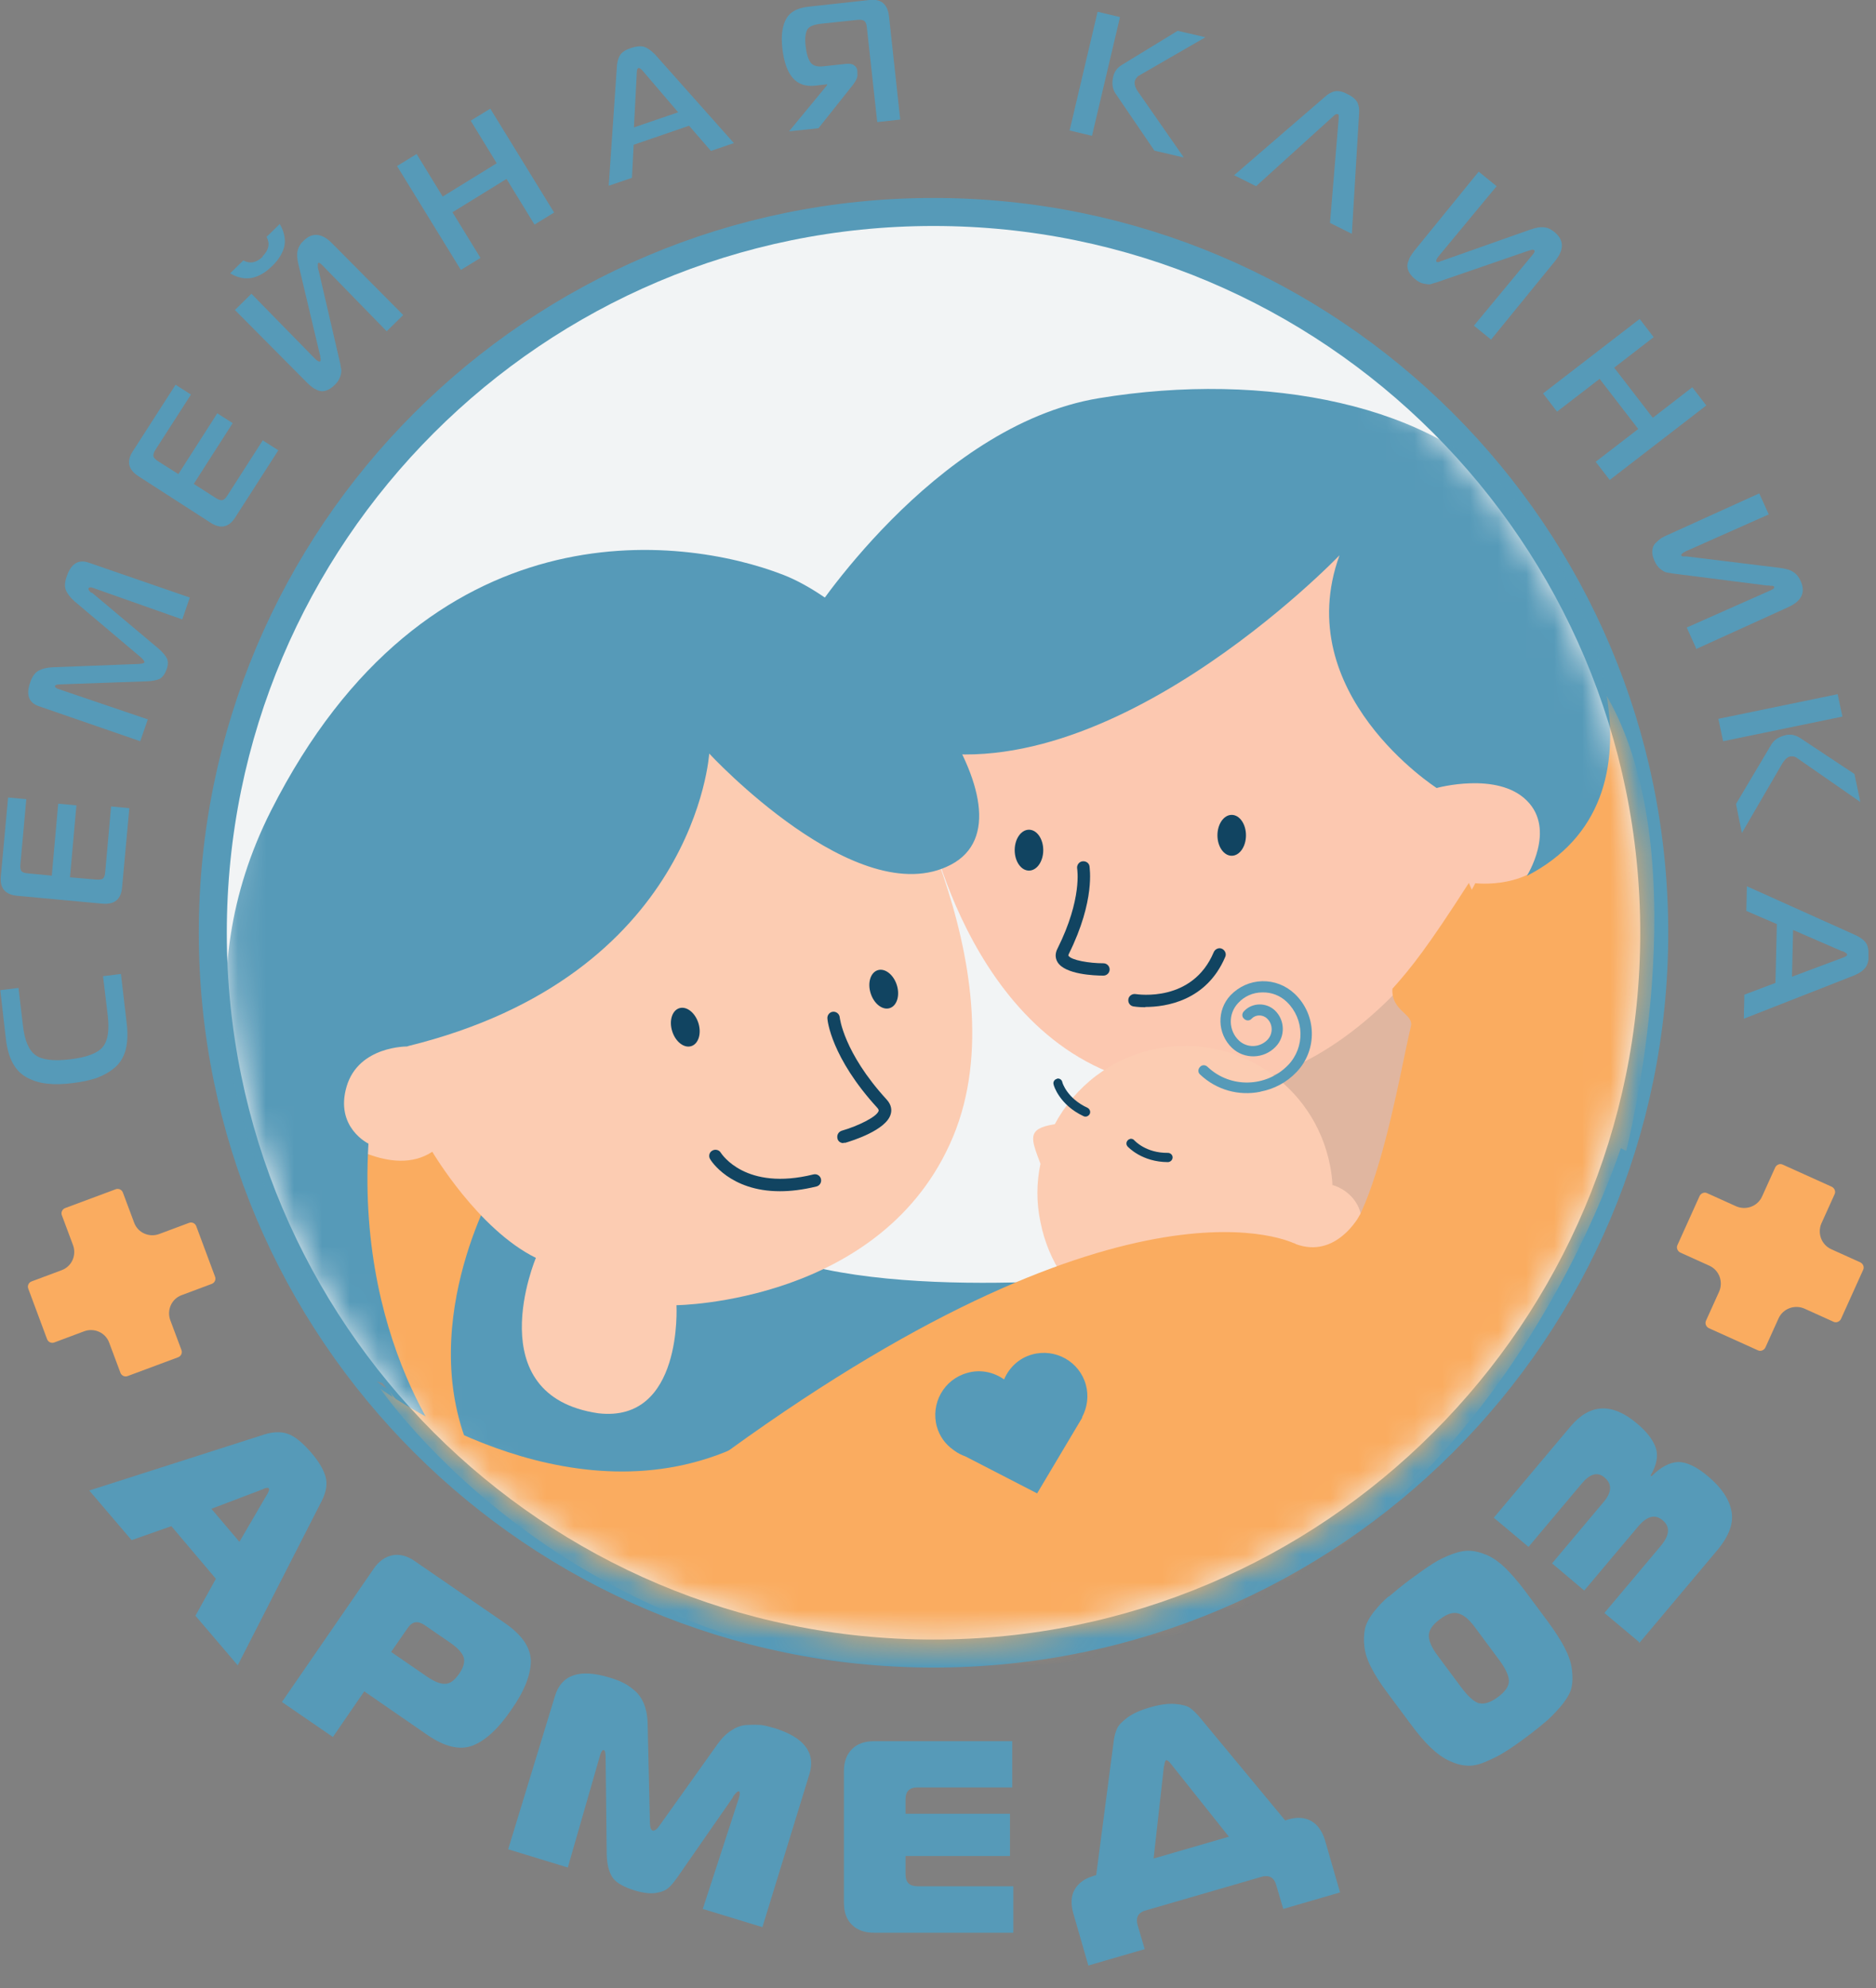
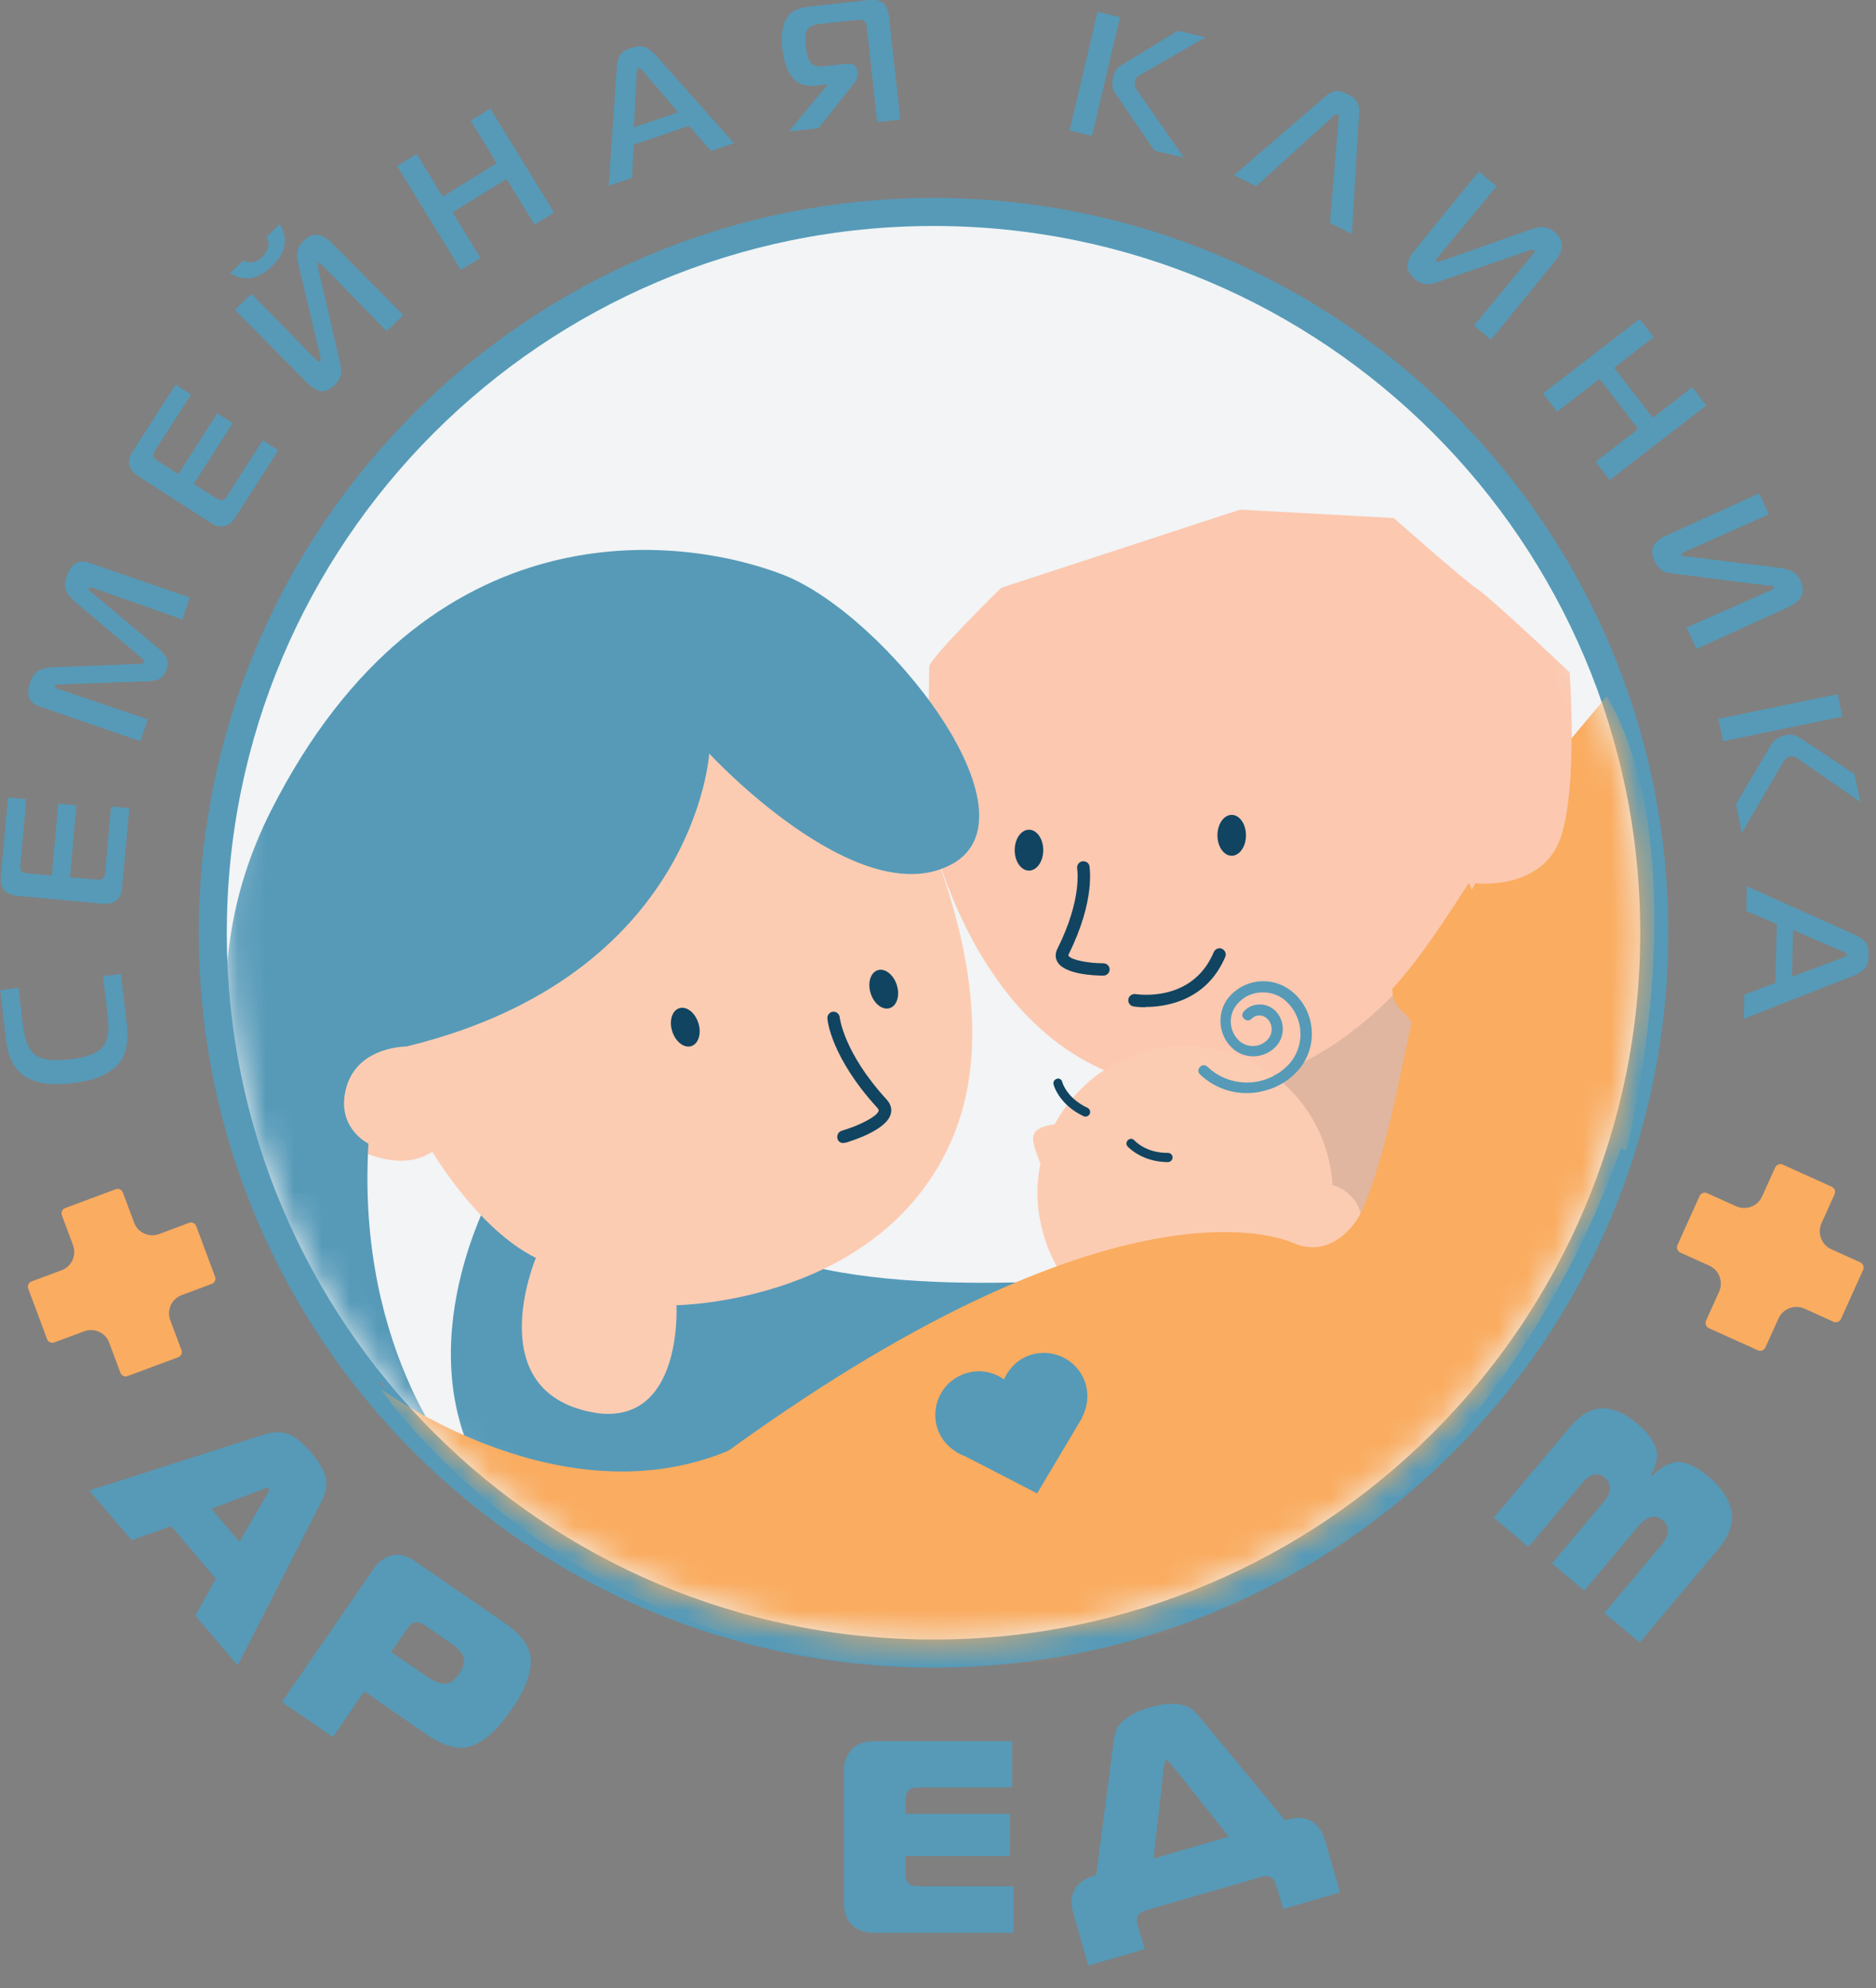
<svg xmlns="http://www.w3.org/2000/svg" width="67" height="71" viewBox="0 0 67 71" fill="none">
  <rect x="0" y="0" width="67" height="71" fill="#808080" stroke="none" />
  <g clip-path="url(#clip0_849_2606)">
    <path d="M33.34 59.05C47.555 59.05 59.08 47.526 59.08 33.31C59.08 19.094 47.555 7.57 33.34 7.57C19.124 7.57 7.6 19.094 7.6 33.31C7.6 47.526 19.124 59.05 33.34 59.05Z" fill="#F2F4F5" stroke="#569AB8" stroke-miterlimit="10" />
    <path d="M4.32 34.79L4.53 36.59C4.57 36.95 4.55 37.26 4.48 37.52C4.4 37.78 4.27 37.99 4.08 38.14C3.89 38.3 3.68 38.41 3.44 38.5C3.2 38.58 2.91 38.64 2.58 38.68C2.25 38.72 1.96 38.73 1.71 38.7C1.46 38.68 1.22 38.61 1 38.5C0.78 38.39 0.6 38.22 0.47 37.99C0.34 37.76 0.25 37.46 0.21 37.1L0.01 35.36L0.66 35.28L0.82 36.63C0.88 37.16 1.03 37.51 1.27 37.68C1.5 37.85 1.91 37.9 2.5 37.83C3.08 37.76 3.47 37.62 3.66 37.4C3.85 37.18 3.91 36.81 3.85 36.28L3.68 34.86L4.33 34.78L4.32 34.79Z" fill="#569AB8" />
    <path d="M3.969 28.8L4.619 28.86L4.359 31.7C4.319 32.12 4.089 32.31 3.649 32.27L0.619 31.99C0.189 31.95 -0.011 31.72 0.029 31.3L0.289 28.48L0.939 28.54L0.729 30.86C0.719 30.98 0.729 31.07 0.769 31.11C0.809 31.16 0.889 31.18 1.009 31.19L1.849 31.27L2.079 28.7L2.729 28.76L2.499 31.33L3.429 31.41C3.549 31.42 3.639 31.41 3.679 31.37C3.729 31.33 3.749 31.25 3.759 31.13L3.969 28.78V28.8Z" fill="#569AB8" />
    <path d="M3.279 21.16L5.659 23.16C5.809 23.29 5.909 23.41 5.959 23.51C6.009 23.61 6.009 23.75 5.949 23.91C5.889 24.07 5.809 24.18 5.709 24.24C5.609 24.29 5.449 24.32 5.249 24.33L2.139 24.44C2.039 24.44 1.979 24.46 1.969 24.49C1.949 24.53 1.989 24.57 2.069 24.6L5.279 25.69L5.009 26.47L1.389 25.22C1.029 25.1 0.919 24.81 1.079 24.37C1.149 24.16 1.249 24.02 1.379 23.95C1.509 23.88 1.669 23.84 1.859 23.83L4.969 23.71C5.089 23.7 5.149 23.68 5.159 23.65C5.159 23.62 5.129 23.57 5.049 23.49L2.669 21.48C2.519 21.35 2.419 21.22 2.359 21.09C2.299 20.96 2.309 20.78 2.389 20.57C2.539 20.13 2.799 19.97 3.159 20.09L6.779 21.34L6.509 22.12L3.309 20.99C3.229 20.96 3.179 20.97 3.159 21.02C3.149 21.05 3.179 21.1 3.259 21.17L3.279 21.16Z" fill="#569AB8" />
    <path d="M9.39 15.73L9.94 16.08L8.4 18.48C8.17 18.84 7.87 18.9 7.51 18.66L4.95 17.01C4.58 16.77 4.51 16.48 4.74 16.12L6.27 13.74L6.82 14.09L5.56 16.05C5.49 16.15 5.47 16.24 5.48 16.29C5.49 16.35 5.55 16.41 5.66 16.48L6.37 16.93L7.76 14.76L8.31 15.11L6.92 17.28L7.7 17.78C7.8 17.85 7.89 17.87 7.94 17.86C8 17.85 8.06 17.79 8.13 17.68L9.4 15.7L9.39 15.73Z" fill="#569AB8" />
    <path d="M9.38 9.15C9.6 8.93 9.65 8.7 9.52 8.46L9.99 8C10.15 8.27 10.2 8.53 10.16 8.77C10.11 9.01 9.97 9.26 9.72 9.5C9.23 9.98 8.73 10.07 8.22 9.76L8.69 9.3C8.93 9.43 9.16 9.38 9.38 9.17V9.15ZM14.4 11.25L13.81 11.83L11.5 9.46C11.43 9.39 11.38 9.37 11.36 9.4C11.36 9.4 11.35 9.41 11.35 9.43C11.35 9.44 11.35 9.46 11.35 9.47C11.35 9.49 11.35 9.5 11.35 9.52C11.35 9.53 11.35 9.56 11.36 9.59C11.36 9.62 11.37 9.64 11.38 9.66L12.15 12.98C12.17 13.08 12.18 13.16 12.19 13.21C12.19 13.27 12.19 13.34 12.15 13.45C12.11 13.56 12.05 13.66 11.95 13.75C11.85 13.85 11.74 13.92 11.64 13.95C11.54 13.98 11.44 13.98 11.35 13.94C11.26 13.9 11.19 13.86 11.14 13.82C11.09 13.78 11.03 13.73 10.97 13.67L8.39 11.07L8.98 10.49L11.25 12.81C11.34 12.9 11.41 12.93 11.44 12.9C11.44 12.9 11.44 12.89 11.45 12.88C11.45 12.88 11.45 12.86 11.45 12.85C11.45 12.84 11.45 12.82 11.45 12.81C11.45 12.8 11.45 12.78 11.44 12.77C11.44 12.75 11.44 12.74 11.44 12.73L10.66 9.45C10.61 9.24 10.6 9.07 10.63 8.95C10.66 8.82 10.73 8.7 10.84 8.6C11.15 8.29 11.5 8.32 11.86 8.69L14.41 11.26L14.4 11.25Z" fill="#569AB8" />
    <path d="M17.51 3.88L19.79 7.59L19.09 8.02L18.09 6.39L16.16 7.58L17.16 9.21L16.46 9.64L14.18 5.93L14.88 5.5L15.81 7.02L17.74 5.83L16.81 4.31L17.51 3.88Z" fill="#569AB8" />
    <path d="M21.74 6.63L22.03 2.4C22.04 2.2 22.09 2.05 22.16 1.95C22.23 1.85 22.36 1.77 22.55 1.71C22.73 1.65 22.88 1.64 23 1.67C23.12 1.71 23.25 1.8 23.39 1.94L26.21 5.11L25.39 5.39L24.61 4.49L22.63 5.17L22.57 6.35L21.75 6.63H21.74ZM22.74 2.64L22.64 4.55L24.22 4.01L22.98 2.56C22.9 2.46 22.84 2.42 22.8 2.43C22.76 2.44 22.74 2.51 22.74 2.64Z" fill="#569AB8" />
    <path d="M32.15 4.27L31.33 4.36L30.96 0.99C30.95 0.87 30.92 0.79 30.87 0.75C30.82 0.71 30.74 0.7 30.62 0.71L29.3 0.85C29.05 0.88 28.89 0.95 28.83 1.06C28.77 1.17 28.74 1.37 28.77 1.63C28.8 1.91 28.86 2.1 28.94 2.22C29.02 2.34 29.17 2.39 29.38 2.37L30.22 2.28C30.34 2.27 30.43 2.28 30.5 2.33C30.57 2.38 30.61 2.44 30.62 2.53V2.63C30.64 2.73 30.59 2.86 30.47 3.02L29.23 4.58L28.18 4.69L29.54 3.04V3.01L29.1 3.06C28.43 3.13 28.05 2.69 27.94 1.72C27.89 1.27 27.94 0.92 28.08 0.67C28.22 0.42 28.49 0.28 28.87 0.24L31.05 -2.46102e-06C31.47 -0.05 31.7 0.15 31.75 0.58L32.15 4.26V4.27Z" fill="#569AB8" />
    <path d="M38.2 4.66L39.2 0.42L40 0.61L39 4.85L38.2 4.66ZM42.26 5.62L41.23 5.38L39.84 3.34C39.73 3.18 39.7 2.97 39.76 2.73C39.8 2.55 39.91 2.41 40.08 2.31L42.06 1.1L43.05 1.33L40.8 2.63C40.8 2.63 40.77 2.65 40.73 2.67C40.69 2.69 40.67 2.71 40.66 2.71C40.65 2.71 40.63 2.73 40.61 2.76C40.59 2.79 40.57 2.8 40.56 2.82C40.55 2.84 40.54 2.87 40.53 2.89C40.5 3.01 40.55 3.16 40.69 3.34L42.27 5.61L42.26 5.62Z" fill="#569AB8" />
    <path d="M44.06 6.27L47.34 3.44C47.44 3.35 47.55 3.29 47.67 3.26C47.79 3.24 47.94 3.26 48.12 3.36C48.31 3.45 48.42 3.55 48.48 3.66C48.53 3.77 48.55 3.89 48.54 4.03L48.28 8.35L47.5 7.96L47.81 4.23C47.81 4.23 47.81 4.22 47.81 4.2C47.81 4.19 47.81 4.18 47.81 4.17C47.81 4.17 47.81 4.16 47.81 4.15C47.81 4.14 47.81 4.13 47.81 4.13C47.81 4.13 47.81 4.12 47.81 4.11C47.81 4.11 47.81 4.09 47.8 4.09C47.79 4.09 47.79 4.08 47.78 4.08C47.74 4.06 47.69 4.08 47.63 4.14L44.86 6.65L44.08 6.26L44.06 6.27Z" fill="#569AB8" />
    <path d="M53.28 12.15L52.64 11.63L54.75 9.08C54.81 9.01 54.82 8.96 54.79 8.93C54.79 8.93 54.77 8.93 54.76 8.92C54.75 8.91 54.73 8.92 54.72 8.92C54.7 8.92 54.69 8.92 54.67 8.93C54.66 8.93 54.63 8.94 54.61 8.95C54.58 8.95 54.56 8.97 54.54 8.97L51.32 10.08C51.22 10.11 51.14 10.13 51.09 10.15C51.04 10.16 50.96 10.15 50.85 10.13C50.74 10.11 50.63 10.05 50.53 9.96C50.42 9.87 50.34 9.77 50.3 9.67C50.26 9.57 50.25 9.48 50.28 9.38C50.31 9.29 50.34 9.21 50.37 9.16C50.4 9.11 50.45 9.04 50.5 8.97L52.81 6.13L53.45 6.65L51.38 9.15C51.3 9.25 51.27 9.32 51.31 9.35C51.31 9.35 51.32 9.35 51.33 9.36C51.33 9.36 51.35 9.36 51.36 9.36C51.37 9.36 51.39 9.36 51.4 9.35C51.41 9.35 51.43 9.35 51.44 9.33C51.45 9.31 51.47 9.32 51.48 9.32L54.65 8.2C54.85 8.13 55.02 8.1 55.15 8.12C55.28 8.13 55.4 8.19 55.52 8.29C55.86 8.57 55.87 8.91 55.54 9.32L53.25 12.13L53.28 12.15Z" fill="#569AB8" />
    <path d="M60.939 14.48L57.489 17.14L56.989 16.49L58.509 15.32L57.129 13.53L55.609 14.7L55.109 14.05L58.559 11.39L59.059 12.04L57.649 13.13L59.029 14.92L60.439 13.83L60.939 14.48Z" fill="#569AB8" />
    <path d="M60.58 23.16L60.24 22.41L63.26 21.07C63.35 21.03 63.38 20.99 63.36 20.95C63.36 20.95 63.35 20.94 63.34 20.93C63.34 20.93 63.32 20.92 63.3 20.92C63.28 20.92 63.27 20.92 63.25 20.92C63.23 20.92 63.21 20.92 63.18 20.91C63.15 20.91 63.13 20.91 63.11 20.91L59.74 20.48C59.64 20.46 59.56 20.45 59.51 20.44C59.46 20.43 59.39 20.39 59.3 20.32C59.21 20.25 59.14 20.15 59.09 20.03C59.03 19.9 59 19.78 59.01 19.67C59.02 19.56 59.05 19.47 59.12 19.4C59.19 19.33 59.25 19.28 59.3 19.24C59.35 19.2 59.42 19.17 59.5 19.13L62.83 17.62L63.17 18.37L60.2 19.69C60.08 19.75 60.03 19.8 60.05 19.84C60.05 19.84 60.05 19.85 60.07 19.86C60.07 19.86 60.09 19.87 60.1 19.87C60.11 19.87 60.13 19.87 60.14 19.87C60.15 19.87 60.17 19.87 60.19 19.87C60.21 19.87 60.22 19.87 60.23 19.87L63.57 20.28C63.78 20.31 63.94 20.35 64.05 20.43C64.16 20.5 64.25 20.61 64.31 20.75C64.49 21.15 64.35 21.46 63.87 21.68L60.57 23.18L60.58 23.16Z" fill="#569AB8" />
    <path d="M61.37 25.67L65.63 24.79L65.8 25.59L61.54 26.47L61.37 25.67ZM62.21 29.75L62 28.71L63.26 26.59C63.36 26.42 63.53 26.31 63.78 26.25C63.96 26.21 64.13 26.25 64.3 26.36L66.23 27.64L66.44 28.64L64.31 27.16C64.31 27.16 64.28 27.14 64.24 27.11C64.2 27.09 64.18 27.07 64.17 27.06C64.16 27.06 64.14 27.04 64.11 27.03C64.08 27.02 64.05 27.01 64.03 27.01C64.01 27.01 63.98 27.01 63.95 27.01C63.83 27.03 63.72 27.14 63.61 27.34L62.22 29.73L62.21 29.75Z" fill="#569AB8" />
    <path d="M62.389 31.65L66.259 33.39C66.439 33.47 66.569 33.57 66.639 33.67C66.709 33.77 66.739 33.92 66.739 34.12C66.739 34.31 66.699 34.45 66.619 34.56C66.539 34.66 66.419 34.75 66.229 34.83L62.279 36.38L62.299 35.52L63.409 35.1L63.459 33L62.369 32.53L62.389 31.67V31.65ZM65.789 33.97L64.039 33.21L63.999 34.88L65.789 34.21C65.909 34.17 65.969 34.13 65.969 34.09C65.969 34.05 65.909 34.01 65.789 33.96V33.97Z" fill="#569AB8" />
    <mask id="mask0_849_2606" style="mask-type:luminance" maskUnits="userSpaceOnUse" x="8" y="8" width="51" height="51">
      <path d="M33.339 58.58C47.296 58.58 58.609 47.266 58.609 33.31C58.609 19.354 47.296 8.04 33.339 8.04C19.383 8.04 8.069 19.354 8.069 33.31C8.069 47.266 19.383 58.58 33.339 58.58Z" fill="white" />
    </mask>
    <g mask="url(#mask0_849_2606)">
-       <path d="M12.749 38.88C12.609 39.19 11.839 45.85 11.839 45.85L14.359 50.5L17.269 52.59L18.579 49.59L19.939 39.43L18.939 38.69L12.739 38.87L12.749 38.88Z" fill="#FAAC60" />
      <path d="M44.15 32.29C44.15 32.29 43.51 43.24 43.639 43.36C43.77 43.48 47.139 48.29 47.139 48.29L54.789 41.28C54.789 41.28 54.039 36.26 53.849 35.95C53.66 35.64 49.13 30.86 44.13 32.29H44.15Z" fill="#E0B6A0" />
      <path d="M58.079 41.1C58.079 41.1 60.749 30.71 57.389 24.86L52.609 30.56L52.029 32.55L52.909 36.57C52.909 36.57 54.789 39.27 54.939 39.42C55.089 39.57 58.079 41.1 58.079 41.1Z" fill="#FAAC60" />
      <path d="M33.089 29.09C33.089 29.09 34.709 37.97 41.669 38.82C48.629 39.67 52.689 31.54 52.689 31.54C52.689 31.54 54.709 31.79 55.559 30.32C56.409 28.85 56.059 24.01 56.059 24.01C56.059 24.01 53.289 21.39 52.769 21.04C52.249 20.69 49.779 18.5 49.779 18.5L44.289 18.2L35.759 20.99C35.759 20.99 33.189 23.51 33.189 23.81C33.189 24.11 33.089 29.1 33.089 29.1V29.09Z" fill="#FCC8B0" />
      <path d="M17.7 42.32C17.7 42.32 14.669 47.54 16.959 52.18C16.959 52.18 29.169 55 34.719 48.72L41.289 45.45C41.289 45.45 32.19 46.6 27.59 44.79C23 42.98 17.689 42.32 17.689 42.32H17.7Z" fill="#569AB8" />
      <path d="M11.969 40.59C11.969 40.59 13.989 42.09 15.439 41.13C15.439 41.13 17.069 43.9 19.139 44.92C19.139 44.92 17.059 49.84 21.369 50.47C24.399 50.82 24.159 46.61 24.159 46.61C24.159 46.61 31.559 46.54 34.039 40.59C36.519 34.64 31.459 26.37 31.459 26.37L23.729 23.55H20.059C20.059 23.55 17.039 23.8 16.389 25.48C15.749 27.16 14.459 29.29 14.459 29.29C14.459 29.29 11.039 33.1 10.789 34.14C10.539 35.18 10.839 36.17 11.089 36.91C11.339 37.65 11.959 40.58 11.959 40.58L11.969 40.59Z" fill="#FCCCB2" />
      <path d="M24.689 37.358C24.947 37.276 25.06 36.907 24.942 36.533C24.823 36.159 24.518 35.922 24.26 36.004C24.002 36.086 23.889 36.455 24.008 36.829C24.126 37.203 24.431 37.44 24.689 37.358Z" fill="#114461" />
      <path d="M36.749 31.09C37.031 31.09 37.259 30.763 37.259 30.36C37.259 29.957 37.031 29.63 36.749 29.63C36.468 29.63 36.239 29.957 36.239 30.36C36.239 30.763 36.468 31.09 36.749 31.09Z" fill="#114461" />
      <path d="M43.989 30.56C44.271 30.56 44.499 30.233 44.499 29.83C44.499 29.427 44.271 29.1 43.989 29.1C43.708 29.1 43.48 29.427 43.48 29.83C43.48 30.233 43.708 30.56 43.989 30.56Z" fill="#114461" />
      <path d="M31.776 36.001C32.034 35.919 32.147 35.55 32.029 35.176C31.91 34.802 31.605 34.565 31.347 34.647C31.089 34.729 30.976 35.098 31.095 35.472C31.213 35.846 31.518 36.083 31.776 36.001Z" fill="#114461" />
      <path d="M30.12 40.82C30.02 40.82 29.93 40.76 29.91 40.66C29.88 40.54 29.94 40.42 30.06 40.38C30.65 40.21 31.32 39.88 31.38 39.67C31.38 39.66 31.39 39.63 31.34 39.57C29.68 37.76 29.55 36.43 29.55 36.37C29.54 36.25 29.63 36.14 29.75 36.13C29.87 36.12 29.98 36.21 29.99 36.33C29.99 36.33 30.12 37.58 31.67 39.27C31.85 39.47 31.85 39.66 31.81 39.79C31.65 40.36 30.43 40.74 30.19 40.81C30.17 40.81 30.15 40.81 30.13 40.81L30.12 40.82Z" fill="#114461" />
      <path d="M39.4 34.84C39.09 34.84 38.04 34.8 37.77 34.36C37.68 34.21 37.68 34.04 37.77 33.87C38.66 32.09 38.47 31.03 38.47 31.02C38.45 30.9 38.53 30.78 38.65 30.76C38.77 30.74 38.89 30.81 38.91 30.93C38.91 30.98 39.13 32.14 38.17 34.07C38.15 34.12 38.15 34.13 38.16 34.13C38.26 34.29 38.9 34.4 39.41 34.4C39.53 34.4 39.63 34.5 39.63 34.62C39.63 34.74 39.53 34.84 39.41 34.84H39.4Z" fill="#114461" />
-       <path d="M27.849 42.54C26.079 42.54 25.39 41.45 25.36 41.39C25.299 41.29 25.329 41.15 25.439 41.09C25.54 41.03 25.68 41.06 25.739 41.16C25.779 41.22 26.63 42.54 29.049 41.94C29.169 41.91 29.29 41.98 29.32 42.1C29.349 42.22 29.279 42.34 29.16 42.37C28.669 42.49 28.239 42.54 27.86 42.54H27.849Z" fill="#114461" />
      <path d="M47.589 42.34C47.579 42.1 47.549 41.86 47.499 41.61C46.939 38.75 44.169 36.89 41.309 37.45C39.689 37.77 38.389 38.8 37.669 40.15C37.669 40.15 37.659 40.15 37.649 40.15C36.649 40.31 36.829 40.67 37.159 41.56C37.019 42.23 37.009 42.93 37.159 43.64C37.719 46.5 40.489 48.36 43.349 47.8C44.949 47.49 46.229 46.48 46.959 45.16C47.089 45.16 47.219 45.16 47.349 45.13C48.199 44.96 48.769 44.19 48.609 43.4C48.509 42.88 48.109 42.48 47.599 42.32L47.589 42.34Z" fill="#FCCCB2" />
      <path d="M40.349 40.67C40.409 40.66 40.469 40.67 40.509 40.72C40.529 40.74 40.929 41.18 41.709 41.17C41.799 41.17 41.879 41.24 41.879 41.33C41.879 41.42 41.809 41.49 41.719 41.5C40.779 41.5 40.289 40.96 40.269 40.94C40.209 40.87 40.219 40.77 40.289 40.71C40.309 40.69 40.339 40.68 40.369 40.67H40.349Z" fill="#114461" />
      <path d="M37.749 38.52C37.829 38.5 37.919 38.55 37.939 38.64C37.939 38.67 38.119 39.23 38.839 39.56C38.919 39.6 38.959 39.7 38.919 39.78C38.879 39.86 38.779 39.9 38.699 39.86C37.839 39.46 37.629 38.76 37.629 38.73C37.599 38.64 37.659 38.55 37.739 38.53C37.739 38.53 37.739 38.53 37.749 38.53V38.52Z" fill="#114461" />
      <path d="M44.999 38.99C44.249 39.14 43.449 38.93 42.859 38.37C42.779 38.3 42.779 38.18 42.859 38.1C42.929 38.02 43.049 38.02 43.129 38.1C43.939 38.87 45.229 38.84 46.009 38.03C46.609 37.4 46.589 36.39 45.959 35.78C45.719 35.55 45.409 35.43 45.079 35.44C44.749 35.44 44.439 35.58 44.219 35.82C43.859 36.2 43.869 36.8 44.249 37.16C44.539 37.43 44.989 37.42 45.269 37.13C45.469 36.92 45.469 36.57 45.249 36.37C45.089 36.22 44.839 36.23 44.699 36.38C44.629 36.46 44.509 36.46 44.429 36.38C44.349 36.31 44.349 36.19 44.429 36.11C44.719 35.8 45.219 35.79 45.529 36.08C45.899 36.43 45.909 37.02 45.559 37.38C45.139 37.82 44.439 37.84 43.999 37.42C43.469 36.91 43.449 36.07 43.949 35.54C44.249 35.23 44.649 35.05 45.079 35.04C45.509 35.03 45.919 35.19 46.239 35.49C47.029 36.24 47.059 37.49 46.309 38.28C45.949 38.66 45.499 38.89 45.029 38.98L44.999 38.99Z" fill="#569AB8" />
      <path d="M14.559 37.36C24.849 34.84 25.329 26.91 25.329 26.91C25.329 26.91 30.619 32.63 33.959 30.88C37.299 29.13 31.599 21.94 27.979 20.53C24.359 19.12 15.249 17.94 9.679 28.95C3.639 40.89 16.519 52.52 16.519 52.52C16.519 52.52 12.709 48.43 13.159 40.84C13.159 40.84 11.949 40.26 12.379 38.8C12.809 37.34 14.559 37.37 14.559 37.37V37.36Z" fill="#569AB8" />
-       <path d="M28.869 22.18C28.869 22.18 33.309 15.2 39.249 14.22C45.189 13.24 51.319 14.44 54.109 17.86C56.899 21.28 59.899 28.51 54.529 31.28C54.529 31.28 55.579 29.63 54.529 28.59C53.479 27.54 51.309 28.14 51.309 28.14C51.309 28.14 46.049 24.77 47.839 19.83C47.839 19.83 39.239 28.81 32.079 26.59C24.919 24.37 28.859 22.18 28.859 22.18H28.869Z" fill="#569AB8" />
      <path d="M40.899 35.97C40.649 35.97 40.479 35.94 40.479 35.94C40.359 35.92 40.279 35.81 40.299 35.68C40.319 35.56 40.439 35.48 40.559 35.5C40.639 35.51 42.589 35.81 43.349 34C43.399 33.89 43.529 33.83 43.639 33.88C43.749 33.93 43.809 34.06 43.759 34.17C43.089 35.75 41.629 35.96 40.909 35.96L40.899 35.97Z" fill="#114461" />
      <path d="M13.45 49.33C13.45 49.33 13.569 49.43 13.8 49.58C13.71 49.46 13.659 49.39 13.659 49.39L13.44 49.33H13.45Z" fill="#EF7139" />
      <path d="M52.459 31.53C50.989 33.82 50.409 34.55 49.729 35.31C49.679 36.11 50.499 36.2 50.389 36.65C49.859 38.87 48.649 46.79 46.239 44.4C46.239 44.4 34.529 46.2 27.819 50.82C21.949 54.86 15.179 50.7 13.579 49.59C14.649 51.08 22.359 60.94 37.029 59.49C52.879 57.92 58.019 40.6 58.019 40.6C58.019 40.6 54.799 37.01 52.459 31.53Z" fill="#FAAC60" />
      <path d="M48.559 43.4C48.559 43.4 47.729 44.98 46.259 44.42C46.259 44.42 40.459 41.35 26.039 51.79C11.619 62.23 40.759 53.81 40.759 53.81L43.839 51.09C43.839 51.09 45.519 47.38 45.659 47.29C45.799 47.2 48.569 46.57 48.569 46.57L49.419 45.17L48.569 43.41L48.559 43.4Z" fill="#FAAC60" />
    </g>
    <path d="M38.65 50.6C38.83 50.26 38.89 49.85 38.78 49.45C38.55 48.62 37.69 48.14 36.86 48.37C36.39 48.5 36.04 48.84 35.86 49.26C35.49 49 35.01 48.89 34.54 49.03C33.71 49.26 33.23 50.12 33.46 50.95C33.56 51.3 33.77 51.58 34.04 51.77L34.08 51.8C34.2 51.89 34.34 51.96 34.48 52.01L37.04 53.33L38.63 50.66C38.63 50.66 38.64 50.64 38.65 50.62V50.6Z" fill="#569AB8" />
    <path d="M3.18 53.23L9.46 51.22C9.76 51.13 10.03 51.12 10.27 51.2C10.51 51.28 10.79 51.5 11.11 51.87C11.37 52.17 11.54 52.45 11.62 52.71C11.7 52.97 11.66 53.26 11.49 53.6L8.49 59.47L6.98 57.7L7.71 56.38L6.12 54.5L4.7 55L3.19 53.23H3.18ZM9.42 53.17L7.55 53.88L8.55 55.06L9.56 53.33C9.61 53.24 9.62 53.18 9.6 53.15C9.58 53.12 9.52 53.13 9.42 53.16V53.17Z" fill="#569AB8" />
    <path d="M11.889 62.03L10.069 60.78L13.339 56.03C13.529 55.75 13.759 55.59 14.019 55.54C14.279 55.49 14.549 55.56 14.829 55.76L18.029 57.96C18.639 58.38 18.949 58.83 18.959 59.31C18.959 59.79 18.739 60.38 18.259 61.06C17.789 61.75 17.319 62.17 16.869 62.34C16.419 62.51 15.879 62.38 15.269 61.96L13.009 60.4L11.889 62.03ZM13.979 59L15.259 59.88C15.509 60.05 15.729 60.14 15.899 60.13C16.079 60.13 16.239 60 16.399 59.77C16.559 59.54 16.609 59.34 16.559 59.18C16.499 59.02 16.349 58.85 16.089 58.67L15.159 58.03C14.919 57.87 14.719 57.9 14.559 58.14L13.969 58.99L13.979 59Z" fill="#569AB8" />
-     <path d="M26.179 64.18L24.199 67.03C24.079 67.2 23.969 67.34 23.869 67.42C23.769 67.51 23.619 67.57 23.419 67.6C23.219 67.63 22.969 67.6 22.669 67.51C22.249 67.38 21.979 67.22 21.859 67.02C21.739 66.82 21.679 66.56 21.669 66.24L21.629 62.77C21.629 62.6 21.609 62.51 21.569 62.5C21.519 62.48 21.469 62.55 21.429 62.69L20.279 66.69L18.149 66.04L19.819 60.57C20.049 59.8 20.709 59.58 21.779 59.91C21.949 59.96 22.109 60.02 22.229 60.08C22.359 60.14 22.499 60.23 22.639 60.35C22.789 60.47 22.899 60.62 22.989 60.82C23.069 61.02 23.119 61.24 23.129 61.51L23.209 65.01C23.209 65.23 23.239 65.35 23.309 65.37C23.389 65.39 23.479 65.31 23.599 65.13L25.629 62.28C25.779 62.07 25.949 61.9 26.129 61.79C26.309 61.67 26.489 61.61 26.679 61.6C26.869 61.59 27.029 61.59 27.179 61.6C27.319 61.62 27.479 61.66 27.649 61.71C28.719 62.04 29.139 62.59 28.909 63.35L27.229 68.82L25.099 68.17L26.389 64.21C26.429 64.07 26.429 63.99 26.389 63.97C26.349 63.96 26.279 64.02 26.179 64.16V64.18Z" fill="#569AB8" />
    <path d="M36.15 62.17V63.83H32.77C32.48 63.83 32.34 63.97 32.34 64.26V64.77H36.07V66.28H32.34V66.93C32.34 67.22 32.48 67.36 32.77 67.36H36.19V69.02H31.21C30.87 69.02 30.61 68.92 30.42 68.73C30.23 68.54 30.14 68.28 30.14 67.94V63.25C30.14 62.91 30.24 62.65 30.43 62.46C30.62 62.27 30.88 62.18 31.22 62.18H36.17L36.15 62.17Z" fill="#569AB8" />
    <path d="M40.9 69.6L38.87 70.19L38.33 68.32C38.239 67.99 38.249 67.71 38.38 67.48C38.51 67.25 38.739 67.08 39.059 66.99L39.15 66.96L39.779 62.15C39.8 61.99 39.84 61.86 39.889 61.74C39.94 61.62 40.059 61.49 40.26 61.34C40.459 61.19 40.73 61.07 41.08 60.97C41.419 60.87 41.719 60.83 41.969 60.85C42.219 60.87 42.4 60.92 42.499 60.99C42.599 61.06 42.7 61.16 42.809 61.28L45.9 65.01L45.989 64.98C46.319 64.88 46.599 64.9 46.83 65.03C47.059 65.16 47.219 65.39 47.319 65.71L47.859 67.58L45.83 68.17L45.58 67.32C45.51 67.06 45.349 66.96 45.099 67.01L40.859 68.24C40.63 68.33 40.559 68.5 40.63 68.75L40.88 69.6H40.9ZM41.569 63.07L41.2 66.37L43.889 65.59L41.819 62.99C41.739 62.89 41.679 62.85 41.65 62.86C41.62 62.86 41.59 62.94 41.58 63.06L41.569 63.07Z" fill="#569AB8" />
-     <path d="M49.609 57.01C49.809 56.84 50.059 56.63 50.369 56.4C50.679 56.17 50.949 55.98 51.169 55.84C51.389 55.7 51.619 55.59 51.859 55.5C52.099 55.41 52.319 55.37 52.509 55.38C52.709 55.39 52.909 55.45 53.119 55.54C53.329 55.63 53.549 55.79 53.759 55.99C53.969 56.2 54.199 56.46 54.449 56.79L55.289 57.92C55.539 58.26 55.739 58.57 55.879 58.84C56.019 59.11 56.109 59.37 56.139 59.61C56.169 59.85 56.169 60.06 56.129 60.25C56.089 60.44 55.979 60.63 55.819 60.84C55.659 61.04 55.479 61.23 55.289 61.41C55.089 61.58 54.839 61.79 54.529 62.02C54.219 62.25 53.949 62.44 53.719 62.58C53.499 62.72 53.259 62.83 53.019 62.93C52.779 63.03 52.559 63.07 52.369 63.05C52.179 63.04 51.969 62.98 51.759 62.88C51.539 62.78 51.319 62.62 51.099 62.41C50.879 62.2 50.639 61.92 50.389 61.58L49.549 60.45C49.299 60.12 49.109 59.82 48.979 59.56C48.839 59.3 48.759 59.05 48.729 58.81C48.699 58.58 48.709 58.37 48.749 58.17C48.789 57.98 48.899 57.78 49.049 57.58C49.209 57.38 49.379 57.19 49.579 57.02L49.609 57.01ZM52.819 60.82C52.999 60.87 53.229 60.8 53.489 60.61C53.759 60.41 53.889 60.22 53.889 60.03C53.889 59.84 53.769 59.58 53.529 59.26L52.689 58.13C52.479 57.84 52.279 57.67 52.089 57.62C51.899 57.56 51.679 57.63 51.419 57.83C51.159 58.02 51.029 58.22 51.029 58.41C51.029 58.61 51.139 58.85 51.349 59.13L52.189 60.26C52.429 60.58 52.639 60.77 52.829 60.83L52.819 60.82Z" fill="#569AB8" />
    <path d="M58.54 58.64L57.3 57.6L59.31 55.21C59.63 54.83 59.66 54.52 59.38 54.29C59.11 54.06 58.81 54.14 58.49 54.53L56.58 56.8L55.43 55.83L57.27 53.64C57.57 53.29 57.58 52.99 57.3 52.76C57.06 52.55 56.78 52.63 56.49 52.98L54.59 55.24L53.35 54.2L56.09 50.94C56.78 50.12 57.58 50.08 58.47 50.84C58.83 51.14 59.05 51.44 59.14 51.72C59.23 52 59.16 52.33 58.95 52.69L58.98 52.72C59.31 52.39 59.63 52.22 59.94 52.21C60.24 52.21 60.6 52.38 61 52.72C61.48 53.12 61.76 53.54 61.84 53.97C61.92 54.4 61.75 54.86 61.33 55.36L58.54 58.68V58.64Z" fill="#569AB8" />
    <path d="M6.75 43.67L5.68 44.07C5.32 44.2 4.92 44.02 4.79 43.66L4.39 42.59C4.35 42.48 4.23 42.43 4.13 42.47L2.33 43.14C2.22 43.18 2.17 43.3 2.21 43.4L2.61 44.47C2.74 44.83 2.56 45.23 2.2 45.36L1.13 45.76C1.02 45.8 0.97 45.92 1.01 46.02L1.68 47.82C1.72 47.93 1.84 47.98 1.94 47.94L3.01 47.54C3.37 47.41 3.77 47.59 3.9 47.95L4.3 49.02C4.34 49.13 4.46 49.18 4.56 49.14L6.36 48.47C6.47 48.43 6.52 48.31 6.48 48.21L6.08 47.14C5.95 46.78 6.13 46.38 6.49 46.25L7.56 45.85C7.67 45.81 7.72 45.69 7.68 45.59L7.01 43.79C6.97 43.68 6.85 43.63 6.75 43.67Z" fill="#FAAC60" />
    <path d="M66.44 45.08L65.4 44.61C65.05 44.45 64.9 44.04 65.05 43.69L65.52 42.65C65.57 42.55 65.52 42.43 65.42 42.38L63.67 41.59C63.57 41.54 63.45 41.59 63.4 41.69L62.93 42.73C62.77 43.08 62.36 43.23 62.01 43.08L60.97 42.61C60.87 42.56 60.75 42.61 60.7 42.71L59.91 44.46C59.86 44.56 59.91 44.68 60.01 44.73L61.05 45.2C61.4 45.36 61.55 45.77 61.4 46.12L60.93 47.16C60.88 47.26 60.93 47.38 61.03 47.43L62.78 48.22C62.88 48.27 63 48.22 63.05 48.12L63.52 47.08C63.68 46.73 64.09 46.58 64.44 46.73L65.48 47.2C65.58 47.25 65.7 47.2 65.75 47.1L66.54 45.35C66.59 45.25 66.54 45.13 66.44 45.08Z" fill="#FAAC60" />
  </g>
  <defs>
    <clipPath id="clip0_849_2606">
      <rect width="66.73" height="70.19" fill="white" />
    </clipPath>
  </defs>
</svg>